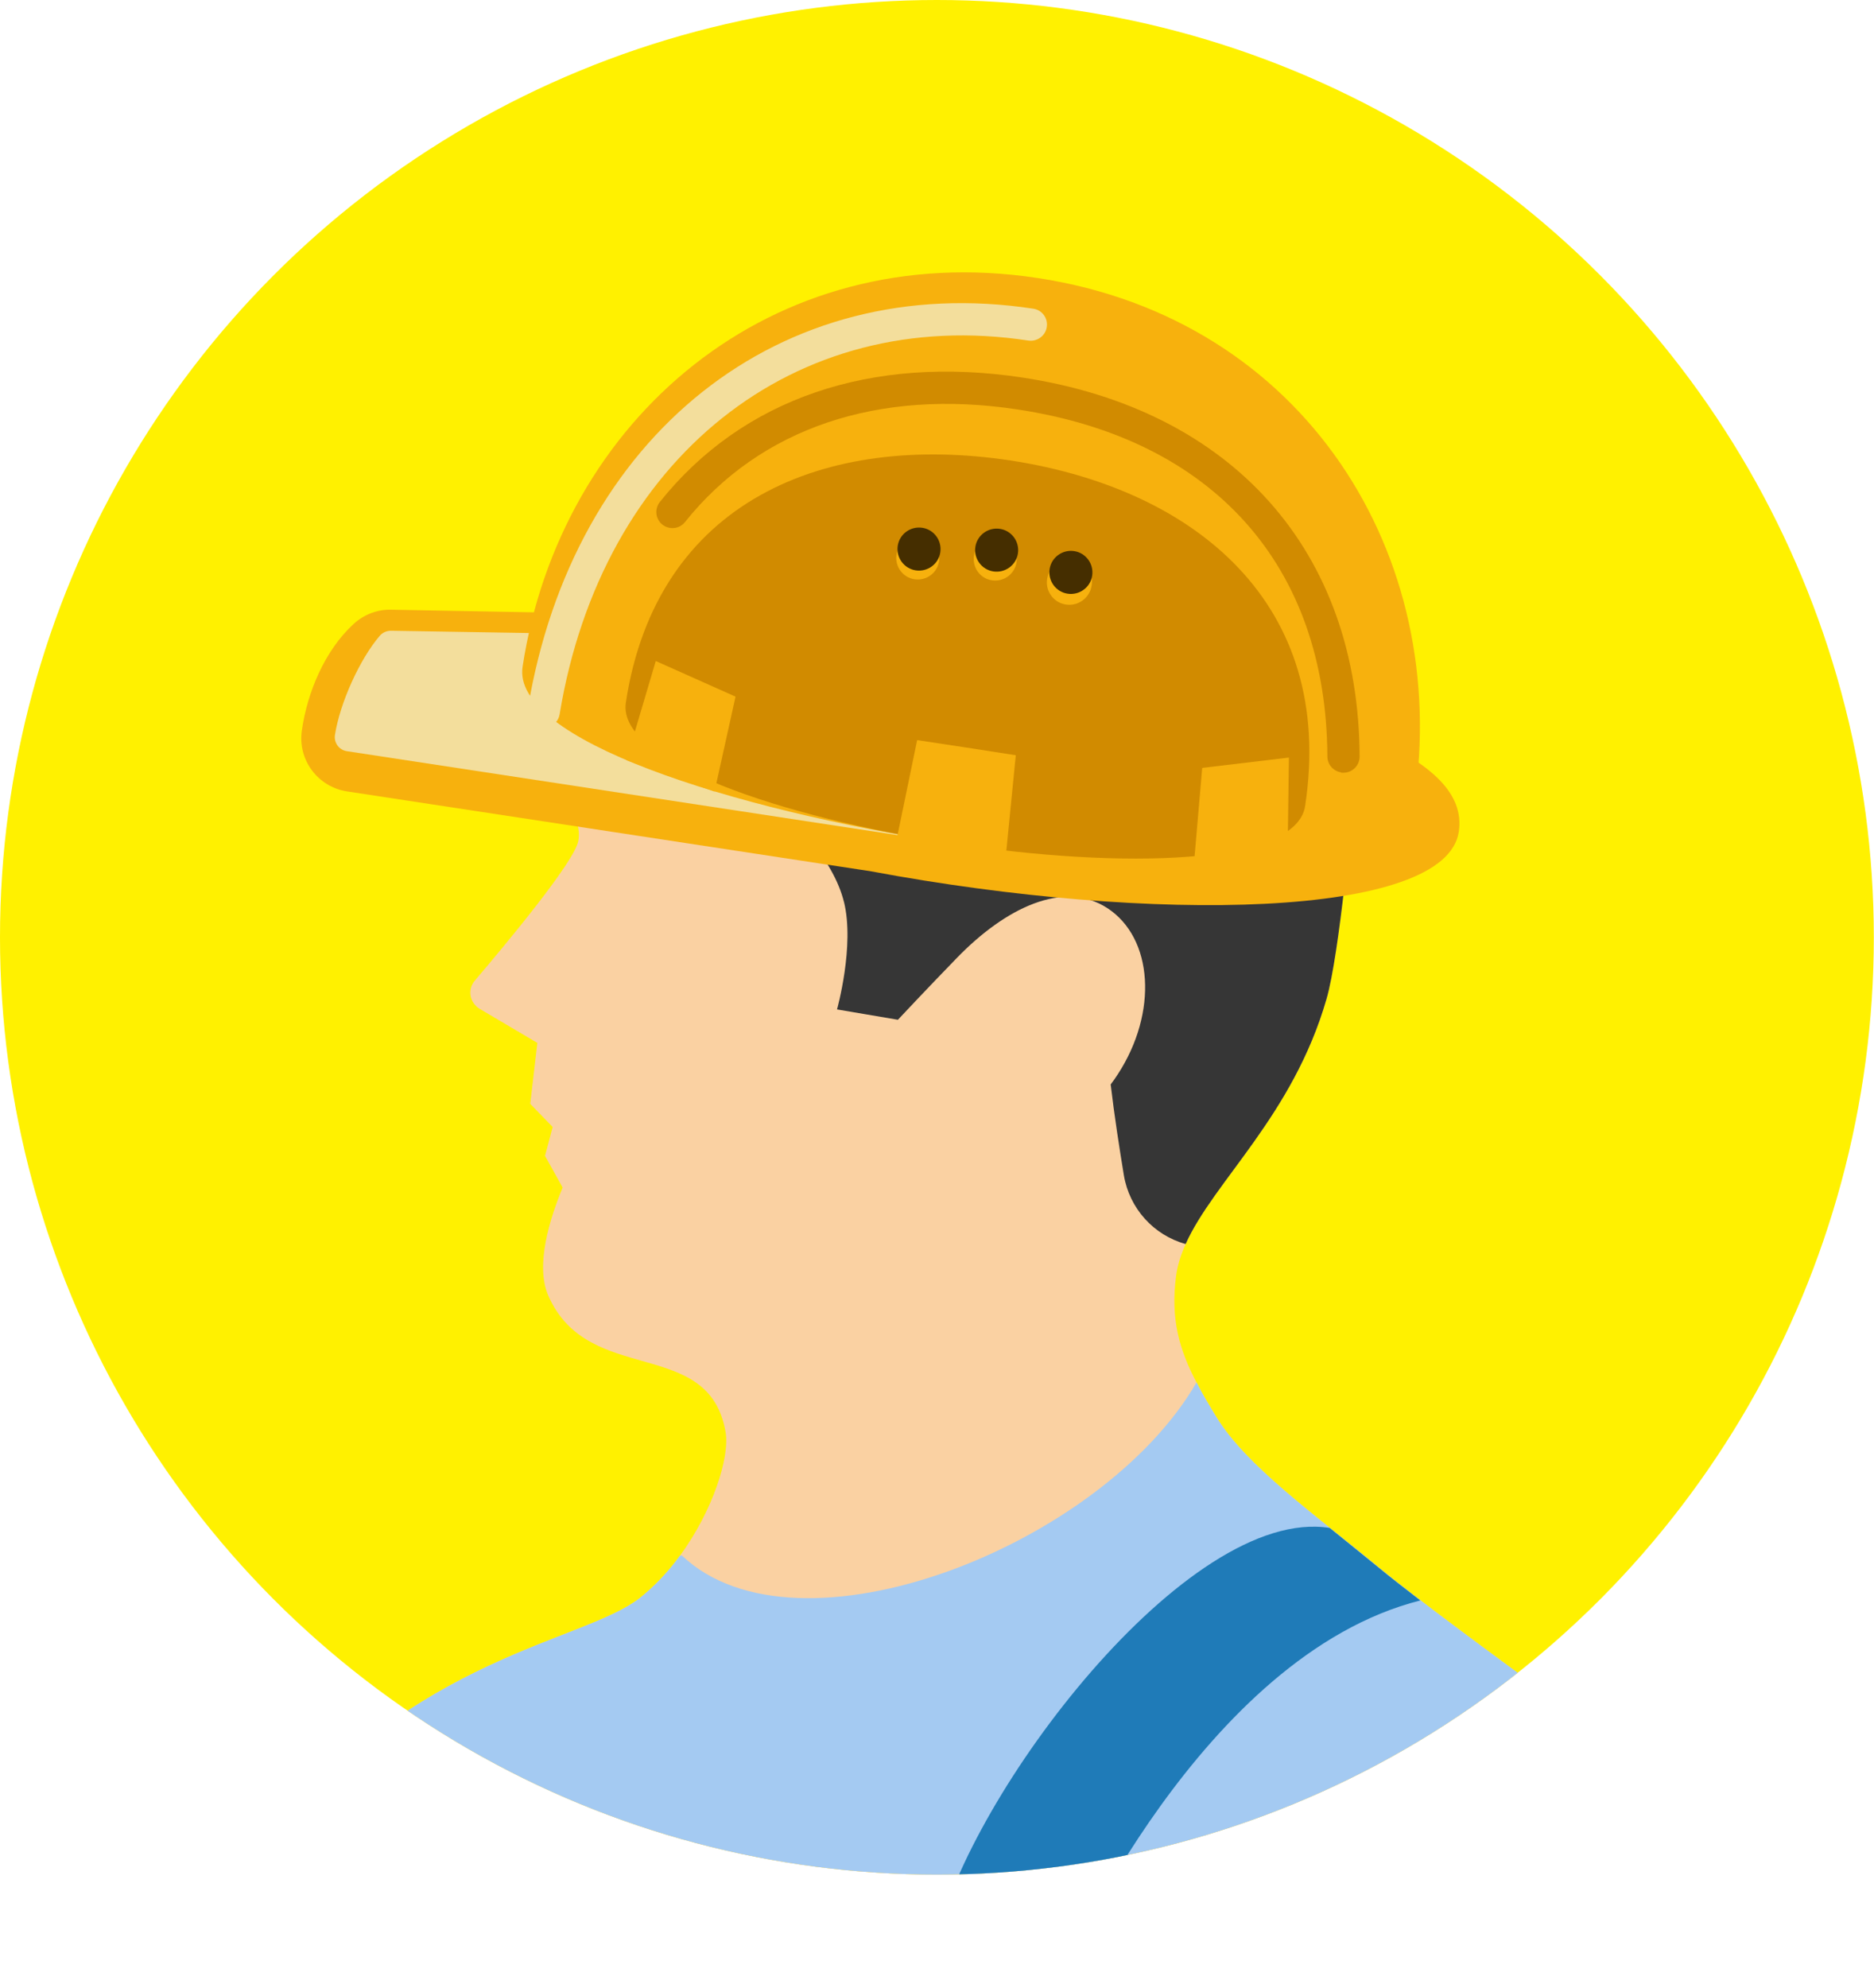
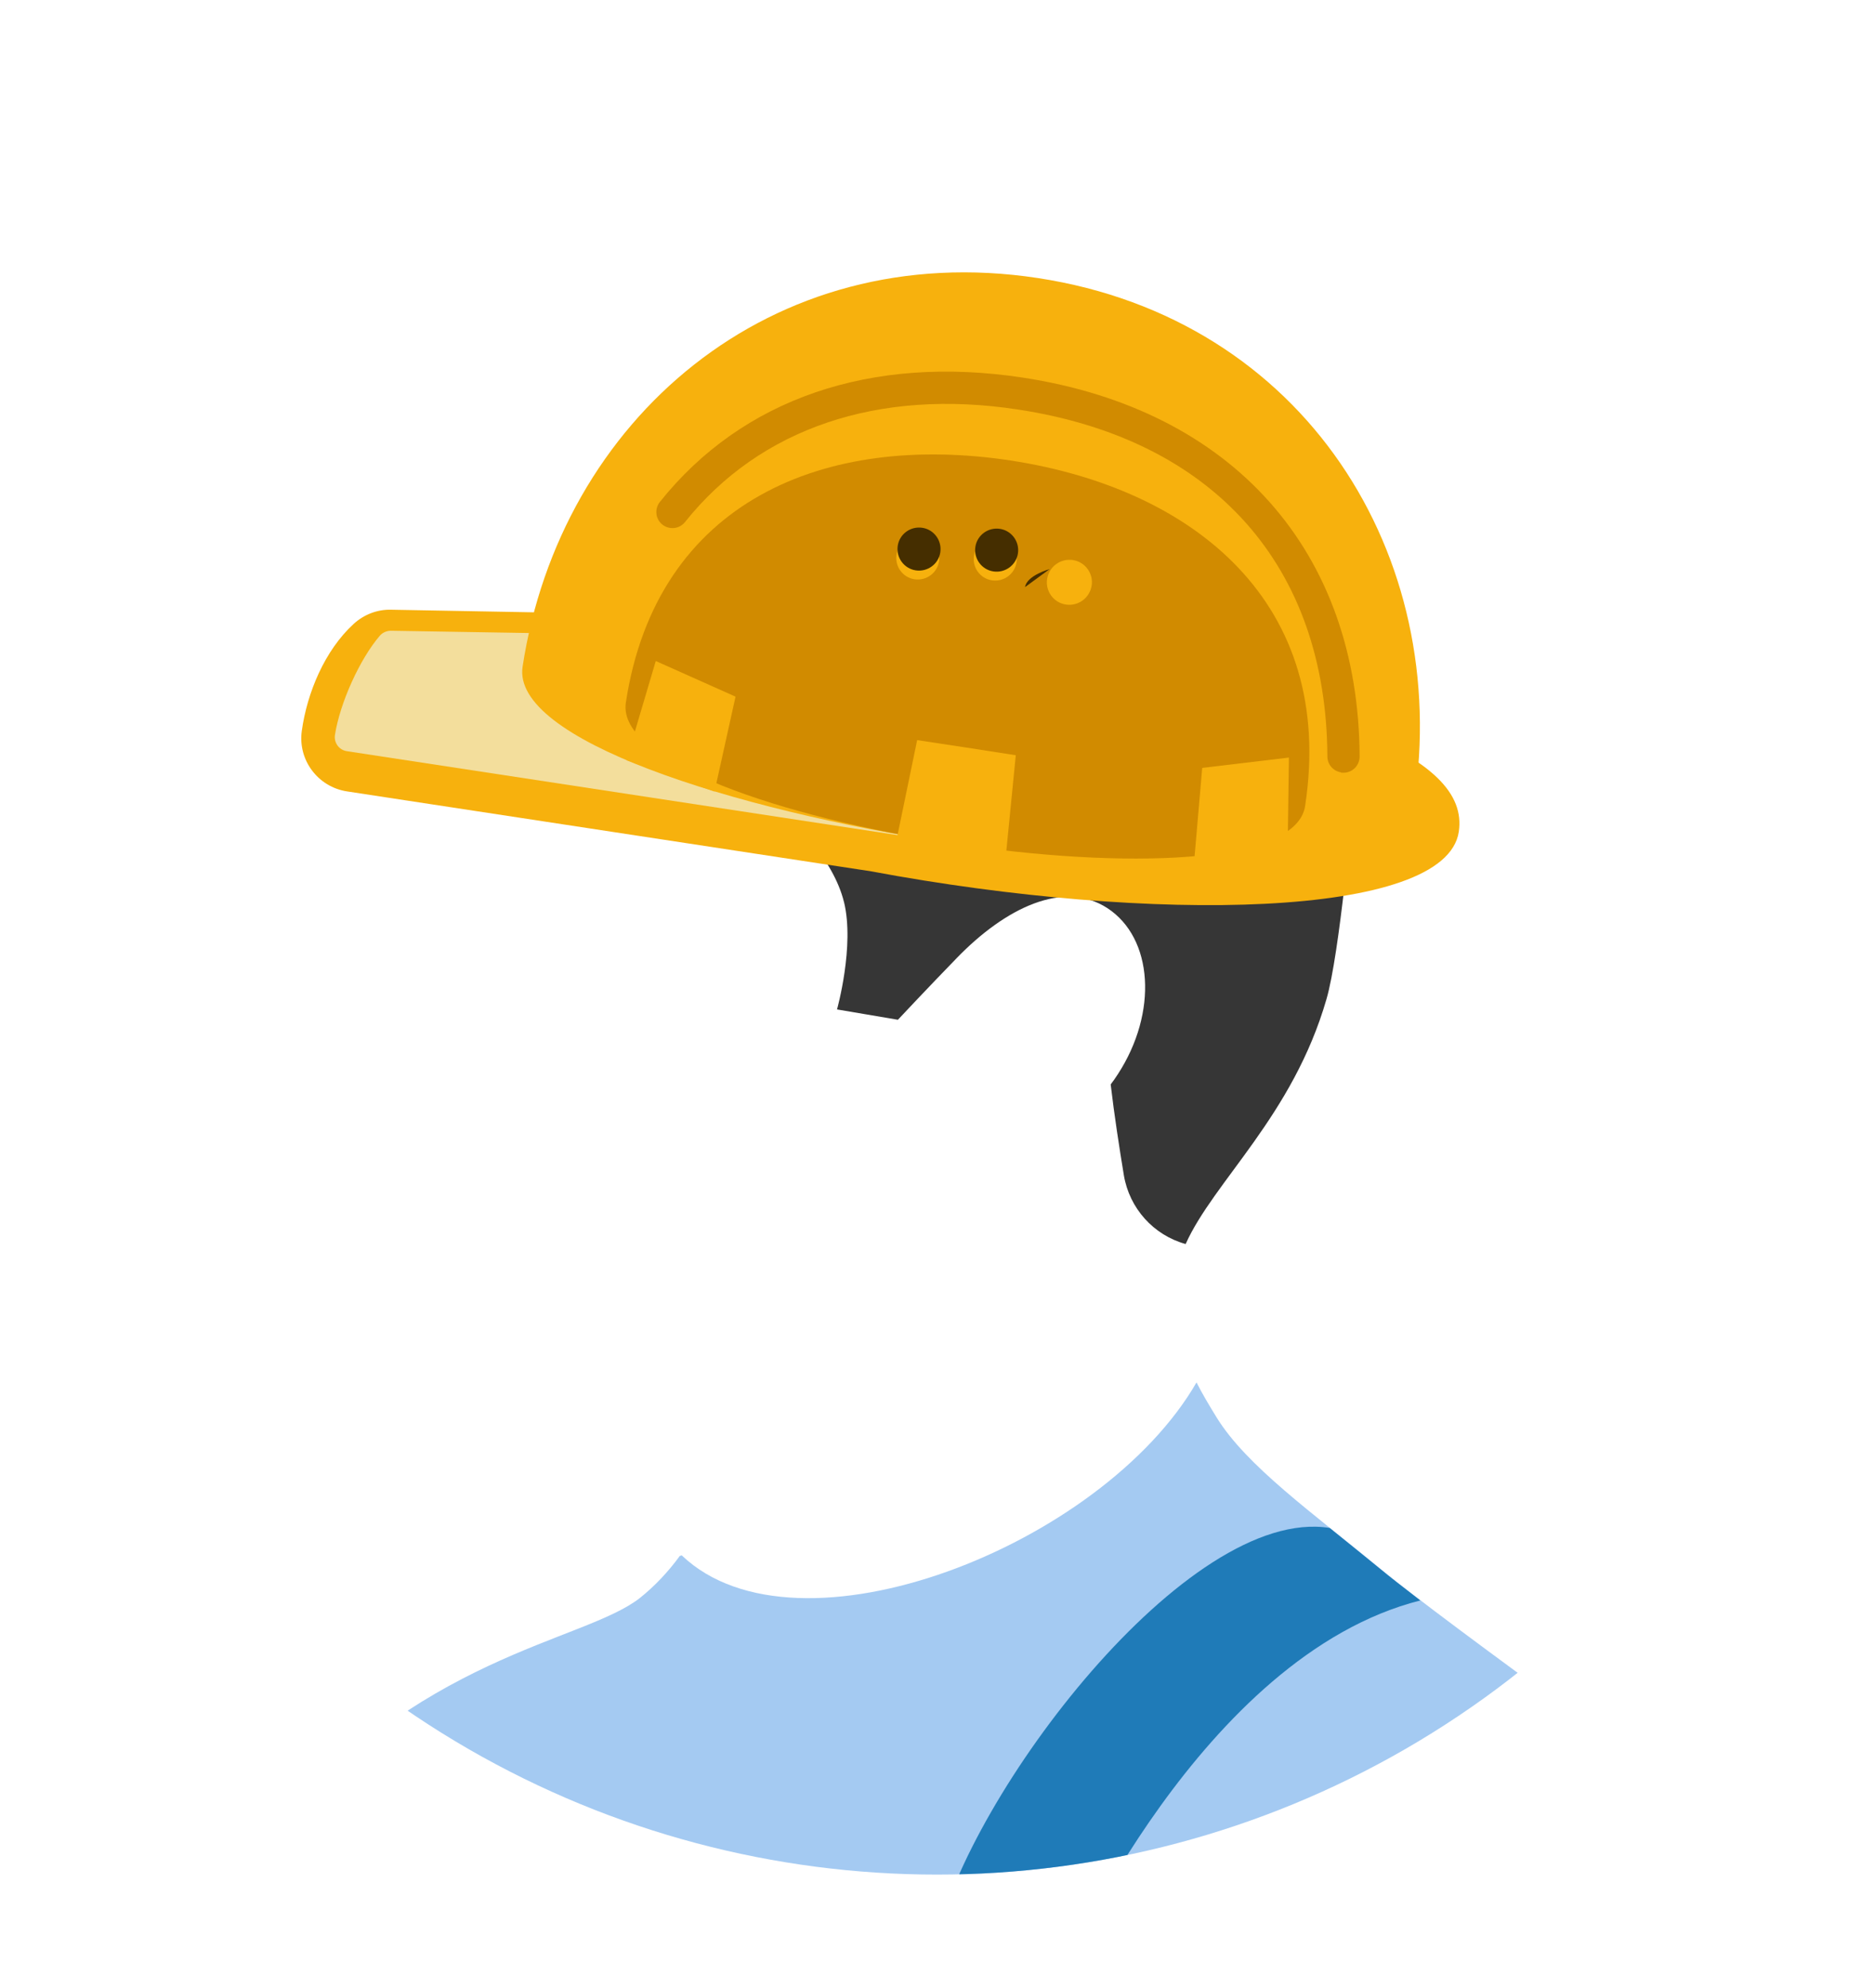
<svg xmlns="http://www.w3.org/2000/svg" id="Layer_2" data-name="Layer 2" viewBox="0 0 105.25 111.6">
  <defs>
    <style>
      .cls-1 {
        fill: #363636;
      }

      .cls-1, .cls-2, .cls-3, .cls-4, .cls-5, .cls-6, .cls-7, .cls-8, .cls-9, .cls-10 {
        stroke-width: 0px;
      }

      .cls-2 {
        fill: none;
      }

      .cls-3 {
        fill: #1f7bb8;
      }

      .cls-4 {
        fill: #d18b00;
      }

      .cls-5 {
        fill: #452e00;
      }

      .cls-11 {
        clip-path: url(#clippath);
      }

      .cls-6 {
        fill: #f3de9c;
      }

      .cls-7 {
        fill: #f7b10d;
      }

      .cls-8 {
        fill: #fad1a2;
      }

      .cls-12, .cls-10 {
        fill: #fff100;
      }

      .cls-9 {
        fill: #a4caf2;
      }
    </style>
    <clipPath id="clippath">
      <circle class="cls-10" cx="52.62" cy="52.62" r="52.62" />
    </clipPath>
  </defs>
  <g id="_文字" data-name="文字">
    <g>
-       <circle class="cls-12" cx="52.62" cy="52.62" r="52.62" />
      <g class="cls-11">
-         <path class="cls-8" d="m14.92,103.29l38.3,8.31,42.35-10.2s-14.27-10.21-18.05-13.33c-3.77-3.12-7.52-5.77-9.2-8.51-.42-.68-.8-1.32-1.12-1.95-.98-1.86-1.46-3.58-1.15-5.96.08-.61.27-1.21.54-1.81,1.58-3.54,6.02-7.2,7.91-13.75.73-2.53,1.46-10.75,1.46-10.75l-19.02-3.73-22.03-4.32s-3.38,4.63-3.56,6.15c-.18,1.52,1.41,2.26,1.13,3.77-.21,1.17-4.09,5.82-5.81,7.84-.2.23-.29.54-.24.85.05.3.24.57.5.73l3.25,1.92-.4,3.42,1.26,1.3-.43,1.62.99,1.78c-.71,1.72-1.56,4.37-.8,6.08,2.25,5.11,9.01,2.24,9.95,7.64.25,1.41-.72,4.44-2.57,6.96-.64.88-1.4,1.69-2.24,2.36-3.19,2.5-12.57,3.18-21.02,13.58Z" />
        <path class="cls-1" d="m47.4,50.64c-.6-2.43-2.82-4.6-4.68-6.38l14.22-2.65,19.02,3.73s-.72,8.22-1.46,10.75c-1.89,6.55-6.32,10.21-7.91,13.75-1.81-.5-3.16-2.01-3.47-3.86-.25-1.52-.54-3.38-.74-5.1.14-.18.27-.37.4-.57,2.26-3.47,1.99-7.65-.59-9.33-2.47-1.6-5.73,0-8.44,2.79-1.72,1.77-3.32,3.48-3.32,3.48l-3.42-.58s1-3.57.39-6.04Z" />
        <path class="cls-9" d="m14.92,103.29l38.3,8.31,42.35-10.2s-14.27-10.21-18.05-13.33c-3.77-3.12-7.52-5.77-9.2-8.51-.42-.68-.8-1.32-1.12-1.95-5.29,9.16-22.4,15.92-28.91,9.71l-.11.03c-.64.88-1.4,1.69-2.24,2.36-3.19,2.5-12.57,3.18-21.02,13.58Z" />
        <path class="cls-3" d="m52.56,109.01l7.24,1.59s7.67-17.64,19.97-20.75c-.92-.71-1.7-1.31-2.25-1.77-.96-.79-1.92-1.55-2.84-2.3-8-1.28-20.29,14.98-22.12,23.24Z" />
        <g>
          <path class="cls-7" d="m48.95,48.92l-29.46-4.49c-1.64-.25-2.77-1.77-2.54-3.4.3-2.15,1.29-4.52,2.92-6.01.57-.52,1.32-.81,2.09-.79l29.14.53c23.73,4.41,31.47,7.69,30.83,11.94-.74,4.87-17.24,5.16-32.99,2.22Z" />
          <path class="cls-6" d="m30.45,35.55l-8.5-.14c-.23,0-.46.1-.61.27-1.13,1.31-2.25,3.78-2.53,5.59-.06.43.23.83.66.9l35.18,5.36-24.21-11.98Z" />
          <path class="cls-7" d="m79.43,45.06c-1.24,8.13-51.31.5-50.08-7.63,2.11-13.83,13.92-24.11,28.94-21.82,15.02,2.29,23.24,15.62,21.13,29.45Z" />
-           <path class="cls-6" d="m30.4,40.85c.49.08.95-.26,1.03-.75,2.37-14.36,13.2-22.99,26.33-20.98.49.07.96-.27,1.03-.76.08-.49-.26-.96-.76-1.03-14.18-2.16-25.85,7.08-28.39,22.48-.08.49.25.96.75,1.04,0,0,0,0,.01,0Z" />
          <path class="cls-4" d="m75.32,43.38s.09,0,.14,0c.5,0,.9-.41.9-.91-.05-11.52-7.12-19.47-18.91-21.27-8.52-1.3-15.76,1.18-20.39,6.98-.31.39-.25.96.14,1.27.39.31.96.25,1.27-.14,4.21-5.27,10.86-7.52,18.7-6.32,10.99,1.67,17.33,8.78,17.38,19.48,0,.45.34.83.77.89Z" />
          <path class="cls-4" d="m73.3,45.25c-1.02,6.67-39.16.86-38.15-5.81,1.73-11.35,11.22-15.16,21.59-13.59,10.37,1.58,18.29,8.05,16.56,19.4Z" />
          <g>
            <polygon class="cls-7" points="35.18 42.68 36.83 37.11 41.31 39.11 40.13 44.44 35.18 42.68" />
            <polygon class="cls-7" points="72.31 48.33 72.39 42.53 67.52 43.11 67.04 48.68 72.31 48.33" />
            <polygon class="cls-7" points="56.49 48.06 57.05 42.4 54.28 41.97 51.51 41.55 50.36 47.12 56.49 48.06" />
          </g>
          <g>
            <g>
              <path class="cls-7" d="m57.09,31.57c-.1.66-.72,1.11-1.38,1.01-.66-.1-1.11-.72-1.01-1.38.1-.66.72-1.11,1.38-1.01.66.1,1.11.72,1.01,1.38Z" />
              <path class="cls-7" d="m52.74,31.51c-.1.66-.72,1.11-1.38,1.01s-1.11-.72-1.01-1.38c.1-.66.72-1.11,1.38-1.01.66.1,1.11.72,1.01,1.38Z" />
              <path class="cls-7" d="m58.81,32.5c-.11.69.37,1.34,1.06,1.44.69.1,1.33-.37,1.44-1.06.11-.69-.37-1.34-1.06-1.44-.69-.1-1.33.37-1.44,1.06Z" />
            </g>
            <g>
              <path class="cls-5" d="m57.17,31.07c-.1.66-.72,1.11-1.38,1.01-.66-.1-1.11-.72-1.01-1.38.1-.66.72-1.11,1.38-1.01.66.1,1.11.72,1.01,1.38Z" />
              <path class="cls-5" d="m52.81,31.01c-.1.66-.72,1.11-1.38,1.01s-1.11-.72-1.01-1.38c.1-.66.72-1.11,1.38-1.01.66.1,1.11.72,1.01,1.38Z" />
-               <path class="cls-5" d="m58.95,31.95c-.1.66.35,1.28,1.01,1.38.66.1,1.28-.35,1.38-1.01.1-.66-.35-1.28-1.01-1.38s-1.28.35-1.38,1.01Z" />
+               <path class="cls-5" d="m58.95,31.95s-1.28.35-1.38,1.01Z" />
            </g>
          </g>
        </g>
        <circle class="cls-2" cx="52.62" cy="52.62" r="52.62" />
      </g>
    </g>
  </g>
</svg>